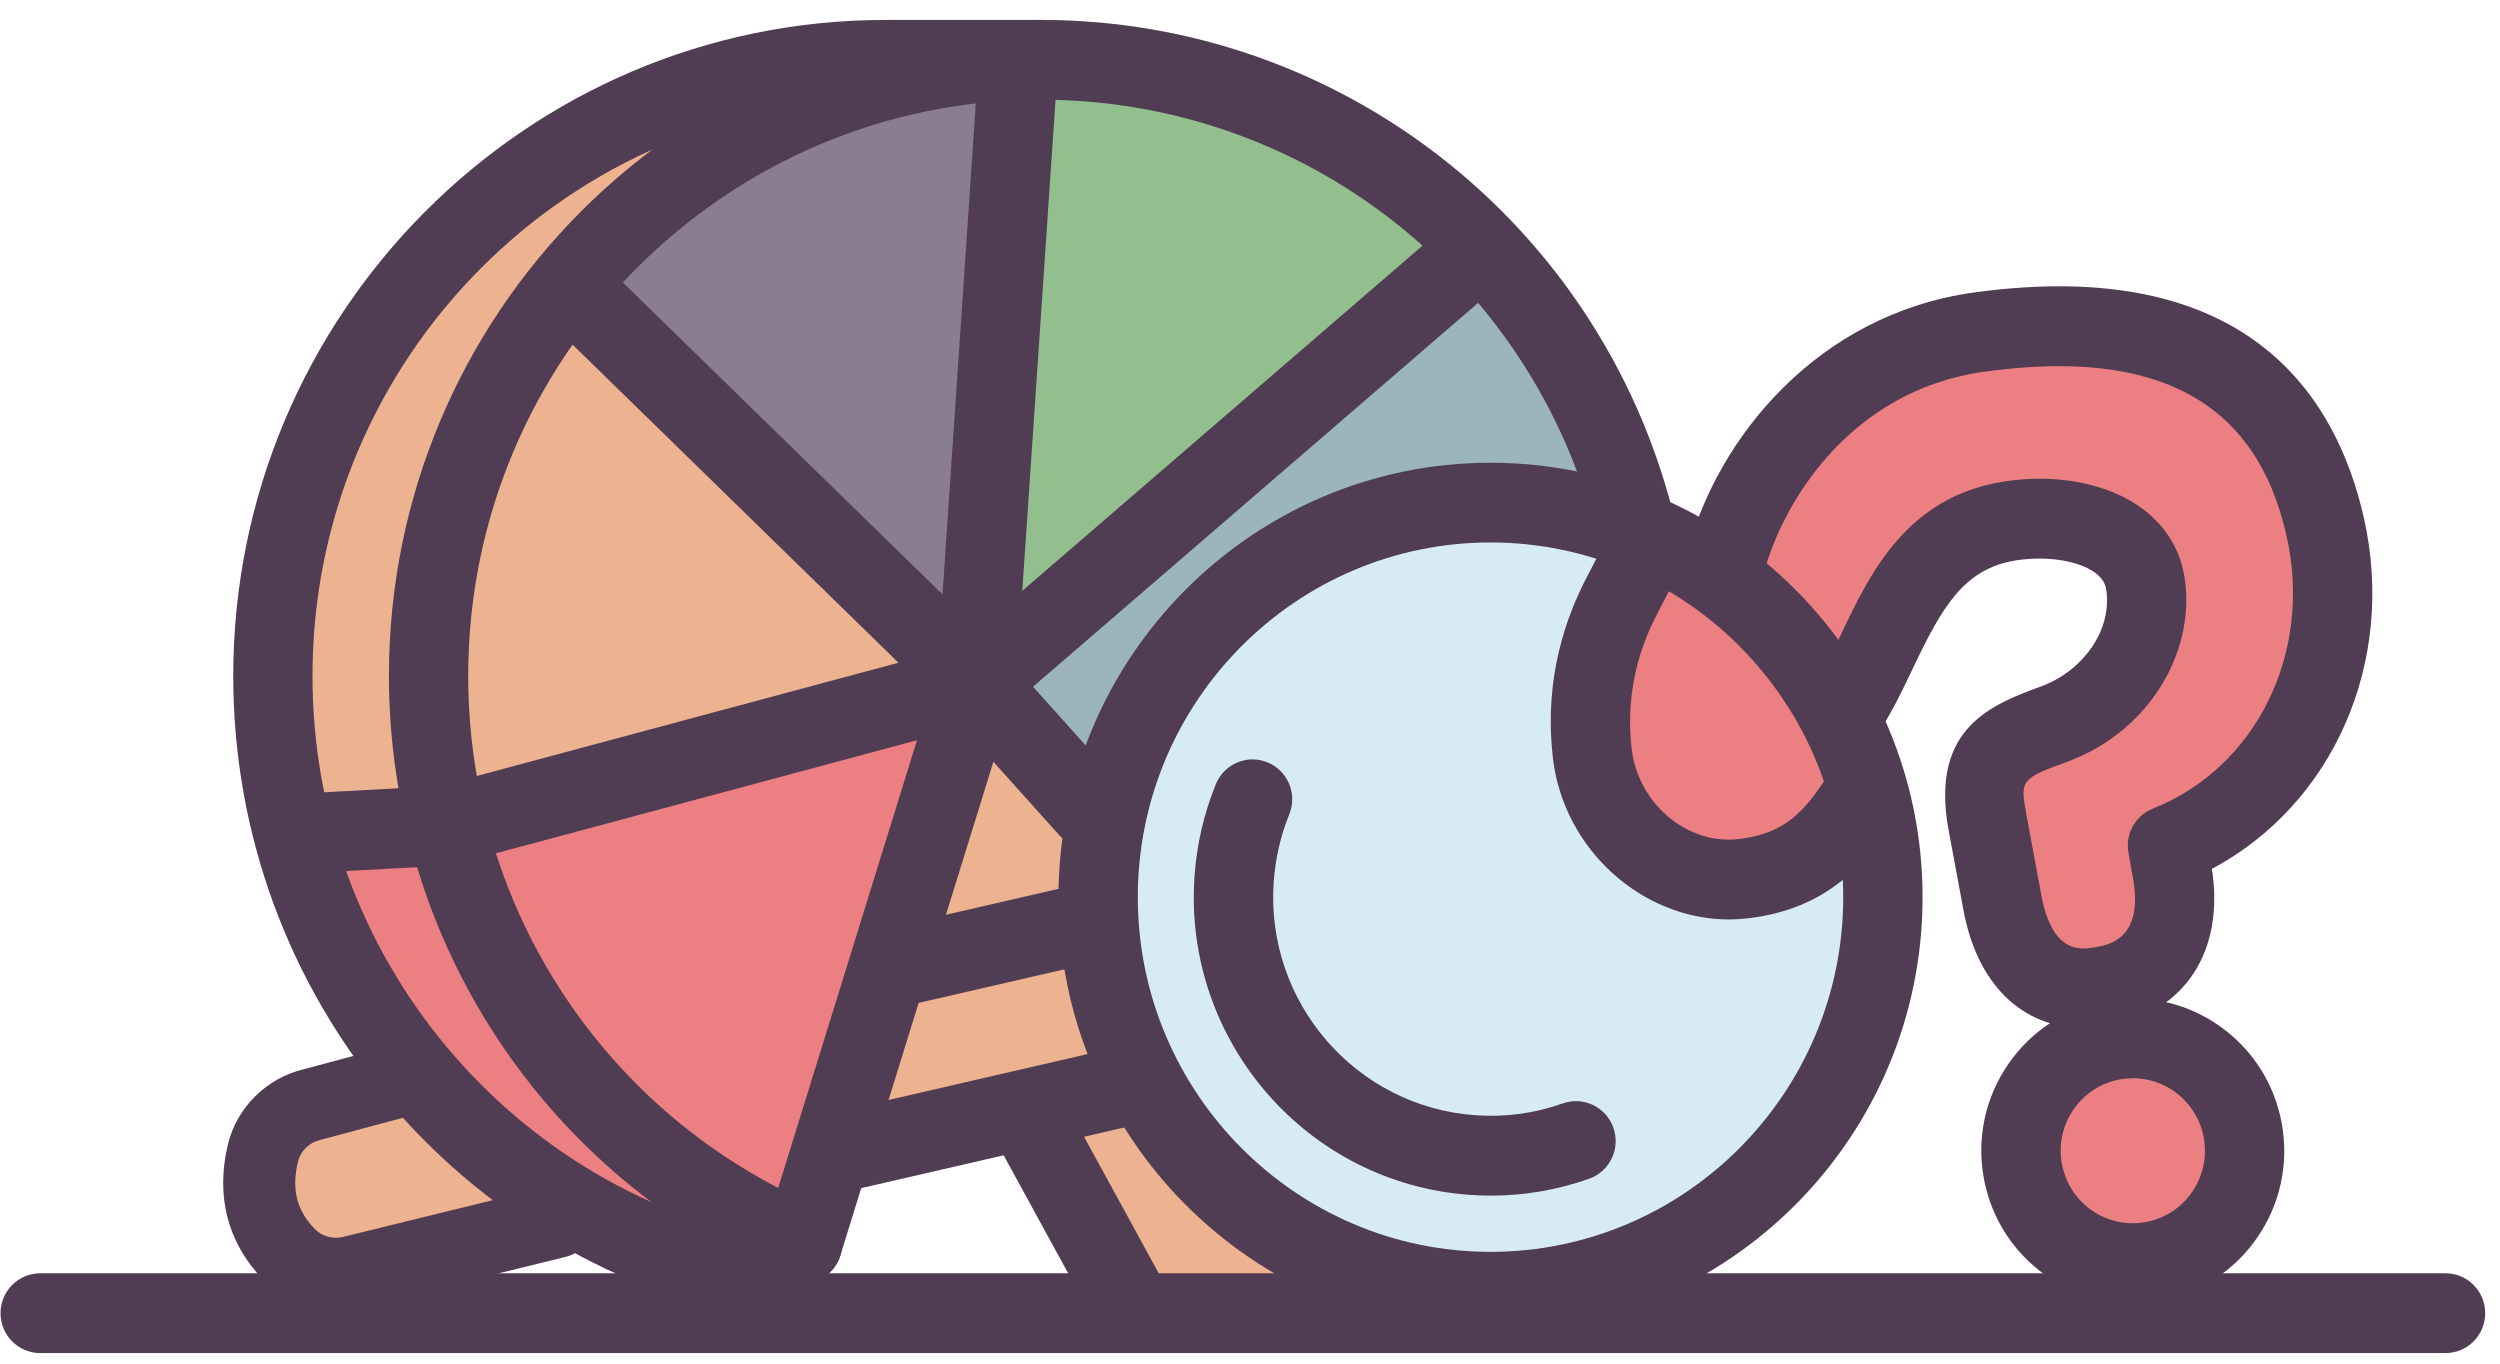
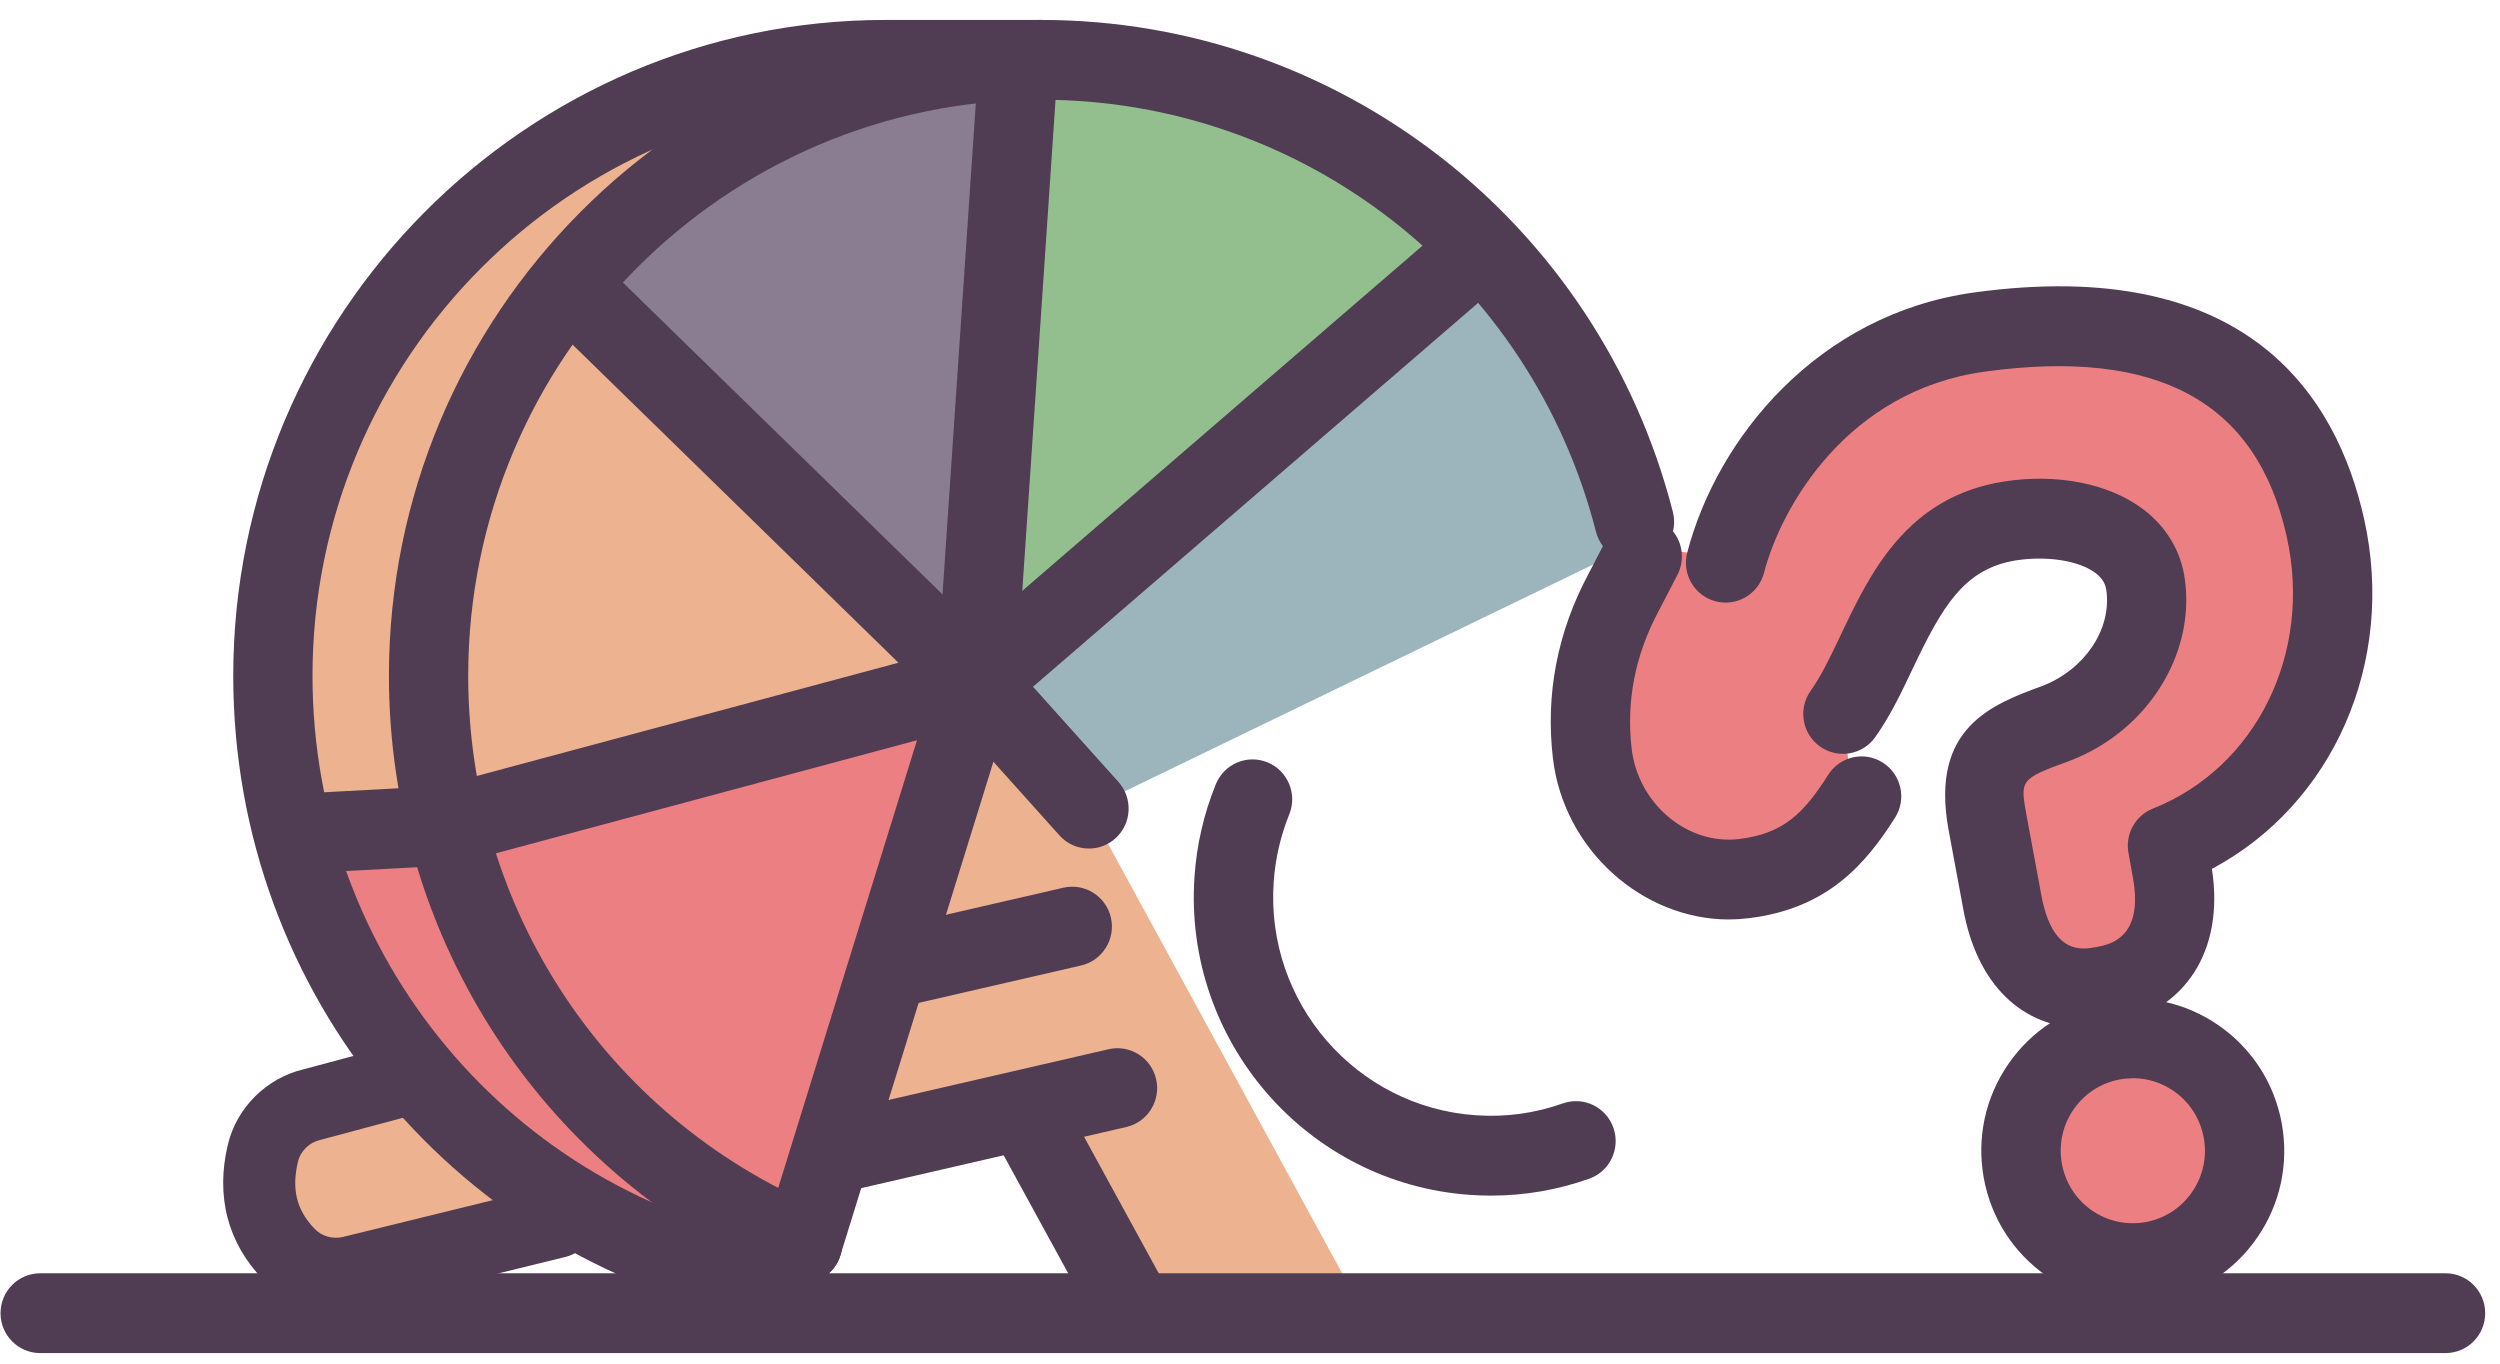
<svg xmlns="http://www.w3.org/2000/svg" width="121" height="66" viewBox="0 0 121 66" fill="none">
  <path d="M54.626 62.067L43.455 44.479L47.253 34.186L52.702 39.139L66.013 63.559L54.626 62.067Z" fill="#EDB290" />
  <path d="M52.801 44.071L16.652 53.385L12.725 55.797L15.151 61.912L56.013 52.605L53.932 48.87L52.801 44.071Z" fill="#EDB290" />
  <path d="M52.702 39.139L47.253 33.062L71.969 11.553L77.61 19.43L77.918 26.932L52.702 39.139Z" fill="#9CB5BD" />
-   <path d="M79.682 26.54L76.98 33.645L78.331 40.75L83.543 43.067L91.132 39.139L90.665 49.246L84.814 57.647L75.535 62.523L64.859 60.82L56.795 54.68L52.801 44.071L55.797 32.795L63.707 26.122L70.392 24.405H74.767L79.682 26.54Z" fill="#D7EBF6" />
  <path d="M103.225 60.82C106.038 60.82 108.319 58.527 108.319 55.698C108.319 52.87 106.038 50.576 103.225 50.576C100.412 50.576 98.132 52.87 98.132 55.698C98.132 58.527 100.412 60.82 103.225 60.82Z" fill="#EC7F81" />
  <path d="M97.094 44.443L96.12 36.425L101.286 34.031L104.184 30.478L103.227 26.121L98.961 25.11L94.353 26.121L89.204 34.561L89.721 39.138L86.289 42.912L79.607 41.059L76.982 34.775L79.684 26.539L83.521 26.932L87.294 20.511L93.791 16.495L102.801 14.824L108.638 18.04L111.955 23.478L113.477 30.401L110.077 37.057L105.025 41.564L105.259 45.819L102.431 47.585L98.968 47.311L97.094 44.443Z" fill="#EC7F81" />
  <path d="M47.506 31.808L49.293 2.516L61.644 5.118L71.967 11.553L47.506 31.808Z" fill="#93BE8E" />
  <path d="M47.253 33.062L49.295 2.516L36.357 6.441L27.326 13.982L47.253 33.062Z" fill="#8A7C91" />
  <path d="M47.252 33.062L28.146 13.947L34.44 7.575L30.963 5.392L21.251 12.293L15.54 19.227L13.222 33.571L14.185 40.329L21.251 39.978L47.252 33.062Z" fill="#EDB290" />
  <path d="M38.841 60.821L46.577 33.414L22.846 39.592L14.185 40.329L18.391 49.555L27.325 58.11L35.979 62.067L38.841 60.821Z" fill="#EC7F81" />
  <path d="M118.363 65.489H1.946C0.885 65.489 0.026 64.626 0.026 63.558C0.026 62.491 0.885 61.627 1.946 61.627H118.363C119.425 61.627 120.283 62.491 120.283 63.558C120.283 64.626 119.425 65.489 118.363 65.489Z" fill="#503C53" />
-   <path d="M72.141 64.454C60.61 64.454 51.23 55.021 51.23 43.425C51.23 31.83 60.61 22.397 72.141 22.397C83.672 22.397 93.052 31.83 93.052 43.425C93.052 55.021 83.672 64.454 72.141 64.454ZM72.141 26.255C62.726 26.255 55.07 33.957 55.07 43.422C55.07 52.886 62.729 60.589 72.141 60.589C81.553 60.589 89.212 52.886 89.212 43.422C89.212 33.957 81.553 26.255 72.141 26.255Z" fill="#503C53" />
  <path d="M72.161 57.868C71.826 57.868 71.491 57.857 71.156 57.833C63.255 57.285 57.269 50.38 57.813 42.435C57.918 40.887 58.267 39.381 58.846 37.956C59.248 36.969 60.368 36.495 61.349 36.899C62.33 37.303 62.802 38.43 62.4 39.416C61.978 40.459 61.723 41.561 61.646 42.699C61.248 48.519 65.633 53.578 71.421 53.978C72.866 54.08 74.284 53.887 75.638 53.406C76.64 53.051 77.736 53.578 78.089 54.586C78.441 55.59 77.918 56.695 76.916 57.05C75.38 57.594 73.788 57.868 72.161 57.868Z" fill="#503C53" />
  <path d="M40.931 57.629C40.055 57.629 39.266 57.025 39.06 56.13C38.823 55.091 39.469 54.055 40.502 53.816L53.656 50.783C54.689 50.545 55.719 51.194 55.957 52.233C56.194 53.272 55.548 54.308 54.515 54.547L41.361 57.58C41.218 57.611 41.071 57.629 40.931 57.629Z" fill="#503C53" />
  <path d="M16.269 63.411C14.942 63.411 13.658 62.884 12.732 61.929C11.018 60.157 10.428 57.892 11.032 55.386C11.462 53.602 12.896 52.181 14.698 51.752L18.698 50.681C19.631 50.432 20.587 50.99 20.835 51.924C21.083 52.861 20.528 53.823 19.599 54.073L15.57 55.154C15.55 55.161 15.532 55.164 15.511 55.168C14.974 55.291 14.548 55.702 14.425 56.211C14.101 57.559 14.352 58.57 15.235 59.483C15.578 59.837 16.101 59.984 16.597 59.869L26.557 57.422C27.492 57.194 28.438 57.769 28.665 58.71C28.892 59.651 28.32 60.602 27.384 60.831L17.4 63.284C17.026 63.372 16.646 63.414 16.272 63.414L16.269 63.411Z" fill="#503C53" />
  <path d="M43.452 48.723C42.576 48.723 41.787 48.119 41.581 47.224C41.344 46.185 41.989 45.149 43.023 44.91L51.467 42.966C52.501 42.727 53.531 43.376 53.768 44.416C54.005 45.455 53.359 46.49 52.326 46.729L43.882 48.674C43.738 48.705 43.592 48.723 43.452 48.723Z" fill="#503C53" />
  <path d="M38.852 62.112C38.604 62.112 38.349 62.063 38.105 61.958C26.393 56.976 18.824 45.497 18.824 32.708C18.824 15.207 32.987 0.965 50.393 0.965C64.807 0.965 77.378 10.756 80.967 24.777C81.232 25.809 80.614 26.863 79.585 27.129C78.558 27.396 77.511 26.775 77.246 25.739C74.097 13.424 63.051 4.827 50.39 4.827C35.099 4.827 22.661 17.335 22.661 32.711C22.661 43.941 29.308 54.027 39.596 58.405C40.573 58.819 41.03 59.953 40.615 60.936C40.304 61.673 39.596 62.116 38.845 62.116L38.852 62.112Z" fill="#503C53" />
  <path d="M37.649 63.997C37.537 63.997 37.425 63.987 37.31 63.969C22.233 61.28 11.289 48.137 11.289 32.715C11.289 15.207 25.448 0.965 42.854 0.965H50.391C51.452 0.965 52.311 1.829 52.311 2.896C52.311 3.963 51.452 4.827 50.391 4.827H42.854C27.564 4.827 15.125 17.335 15.125 32.711C15.125 46.258 24.736 57.805 37.977 60.164C39.021 60.35 39.719 61.35 39.534 62.404C39.37 63.341 38.56 63.997 37.645 63.997H37.649Z" fill="#503C53" />
  <path d="M21.625 41.874C20.777 41.874 20.002 41.305 19.771 40.441C19.499 39.413 20.106 38.352 21.133 38.079L43.485 32.076L27.231 16.211C26.47 15.467 26.453 14.245 27.189 13.48C27.93 12.715 29.145 12.697 29.905 13.438L48.593 31.672C49.088 32.156 49.287 32.873 49.113 33.543C48.938 34.214 48.418 34.744 47.751 34.923L22.128 41.803C21.96 41.849 21.796 41.87 21.632 41.87L21.625 41.874Z" fill="#503C53" />
  <path d="M38.844 62.109C38.656 62.109 38.464 62.081 38.272 62.021C37.259 61.705 36.694 60.62 37.011 59.602L45.351 32.704L47.38 2.787C47.453 1.724 48.364 0.916 49.425 0.993C50.483 1.067 51.282 1.987 51.209 3.051L49.167 33.192C49.156 33.343 49.128 33.491 49.083 33.635L40.677 60.75C40.422 61.579 39.661 62.105 38.844 62.105V62.109Z" fill="#503C53" />
  <path d="M52.704 41.07C52.18 41.07 51.656 40.856 51.276 40.431L45.823 34.354C45.477 33.968 45.299 33.456 45.334 32.936C45.369 32.416 45.606 31.932 46.001 31.595L69.143 11.637C69.949 10.942 71.16 11.037 71.852 11.845C72.543 12.655 72.448 13.874 71.646 14.569L49.998 33.238L54.131 37.844C54.84 38.634 54.781 39.855 53.992 40.572C53.625 40.905 53.164 41.07 52.707 41.07H52.704Z" fill="#503C53" />
  <path d="M54.652 64.949C53.975 64.949 53.318 64.587 52.969 63.949L48.173 55.179C47.663 54.245 48.002 53.069 48.93 52.557C49.859 52.041 51.028 52.381 51.538 53.319L56.334 62.088C56.844 63.022 56.506 64.198 55.577 64.71C55.284 64.872 54.966 64.949 54.652 64.949Z" fill="#503C53" />
  <path d="M100.874 49.759C97.871 49.759 95.675 47.642 95.019 43.984L94.303 40.126C93.417 35.197 96.433 34.084 98.87 33.192C100.908 32.392 102.204 30.457 101.949 28.583C101.917 28.348 101.827 28.039 101.422 27.733C100.626 27.137 99.086 26.891 97.596 27.119C95.051 27.512 93.993 29.376 92.558 32.399C92.024 33.522 91.472 34.684 90.76 35.681C90.142 36.548 88.941 36.745 88.079 36.124C87.217 35.502 87.021 34.295 87.639 33.431C88.152 32.711 88.61 31.753 89.091 30.735C90.509 27.751 92.275 24.037 97.009 23.303C99.564 22.906 102.071 23.405 103.715 24.637C104.86 25.497 105.565 26.68 105.75 28.06C106.243 31.693 103.925 35.369 100.231 36.801C100.221 36.805 100.207 36.812 100.196 36.815C97.766 37.703 97.773 37.735 98.077 39.427L98.793 43.285C99.323 46.227 100.758 45.967 101.45 45.841C102.081 45.725 103.761 45.42 103.237 42.506L103.017 41.274C102.853 40.368 103.349 39.473 104.2 39.136C109.21 37.145 111.933 31.605 110.676 25.964C109.224 19.445 104.448 16.837 96.073 17.985C89.395 18.901 86.208 24.539 85.377 27.726C85.108 28.758 84.058 29.373 83.031 29.102C82.005 28.832 81.39 27.775 81.663 26.743C83.101 21.228 87.957 15.197 95.557 14.154C108.728 12.347 113.085 19.118 114.422 25.114C115.972 32.069 112.907 38.939 107.056 42.053C107.674 46.013 105.761 48.976 102.134 49.636C101.701 49.717 101.278 49.755 100.87 49.755L100.874 49.759Z" fill="#503C53" />
  <path d="M83.693 44.503C79.479 44.503 75.681 41.119 75.161 36.699C74.798 33.593 75.378 30.587 76.889 27.765L77.783 26.038C78.275 25.093 79.434 24.728 80.373 25.22C81.312 25.715 81.679 26.88 81.186 27.825L80.279 29.573C79.137 31.704 78.704 33.94 78.973 36.243C79.287 38.907 81.665 40.905 84.164 40.61C86.315 40.354 87.306 39.364 88.483 37.503C89.052 36.605 90.239 36.338 91.132 36.913C92.026 37.486 92.291 38.679 91.719 39.578C90.287 41.839 88.434 43.991 84.611 44.444C84.3 44.479 83.993 44.5 83.686 44.5L83.693 44.503Z" fill="#503C53" />
  <path d="M103.213 63.07C101.733 63.07 100.291 62.621 99.052 61.754C97.442 60.63 96.364 58.945 96.014 57.011C95.665 55.073 96.088 53.114 97.205 51.496C98.322 49.878 99.998 48.793 101.921 48.445C103.845 48.094 105.793 48.519 107.402 49.642C109.011 50.766 110.09 52.451 110.439 54.385C110.788 56.323 110.366 58.282 109.249 59.9C108.132 61.519 106.456 62.603 104.532 62.951C104.093 63.032 103.649 63.07 103.213 63.07ZM103.234 52.188C103.024 52.188 102.815 52.205 102.605 52.244C101.687 52.412 100.891 52.928 100.361 53.697C99.83 54.466 99.628 55.4 99.795 56.323C99.963 57.246 100.476 58.047 101.241 58.58C102.005 59.114 102.934 59.314 103.852 59.149C104.77 58.98 105.566 58.464 106.096 57.696C106.627 56.927 106.83 55.993 106.662 55.07C106.494 54.146 105.981 53.346 105.217 52.812C104.627 52.402 103.939 52.184 103.237 52.184L103.234 52.188Z" fill="#503C53" />
  <path d="M14.762 42.26C13.75 42.26 12.902 41.463 12.846 40.434C12.79 39.371 13.6 38.462 14.661 38.402L21.151 38.051C22.212 37.998 23.113 38.809 23.172 39.876C23.228 40.94 22.418 41.849 21.357 41.909L14.867 42.26C14.832 42.26 14.797 42.26 14.762 42.26Z" fill="#503C53" />
</svg>